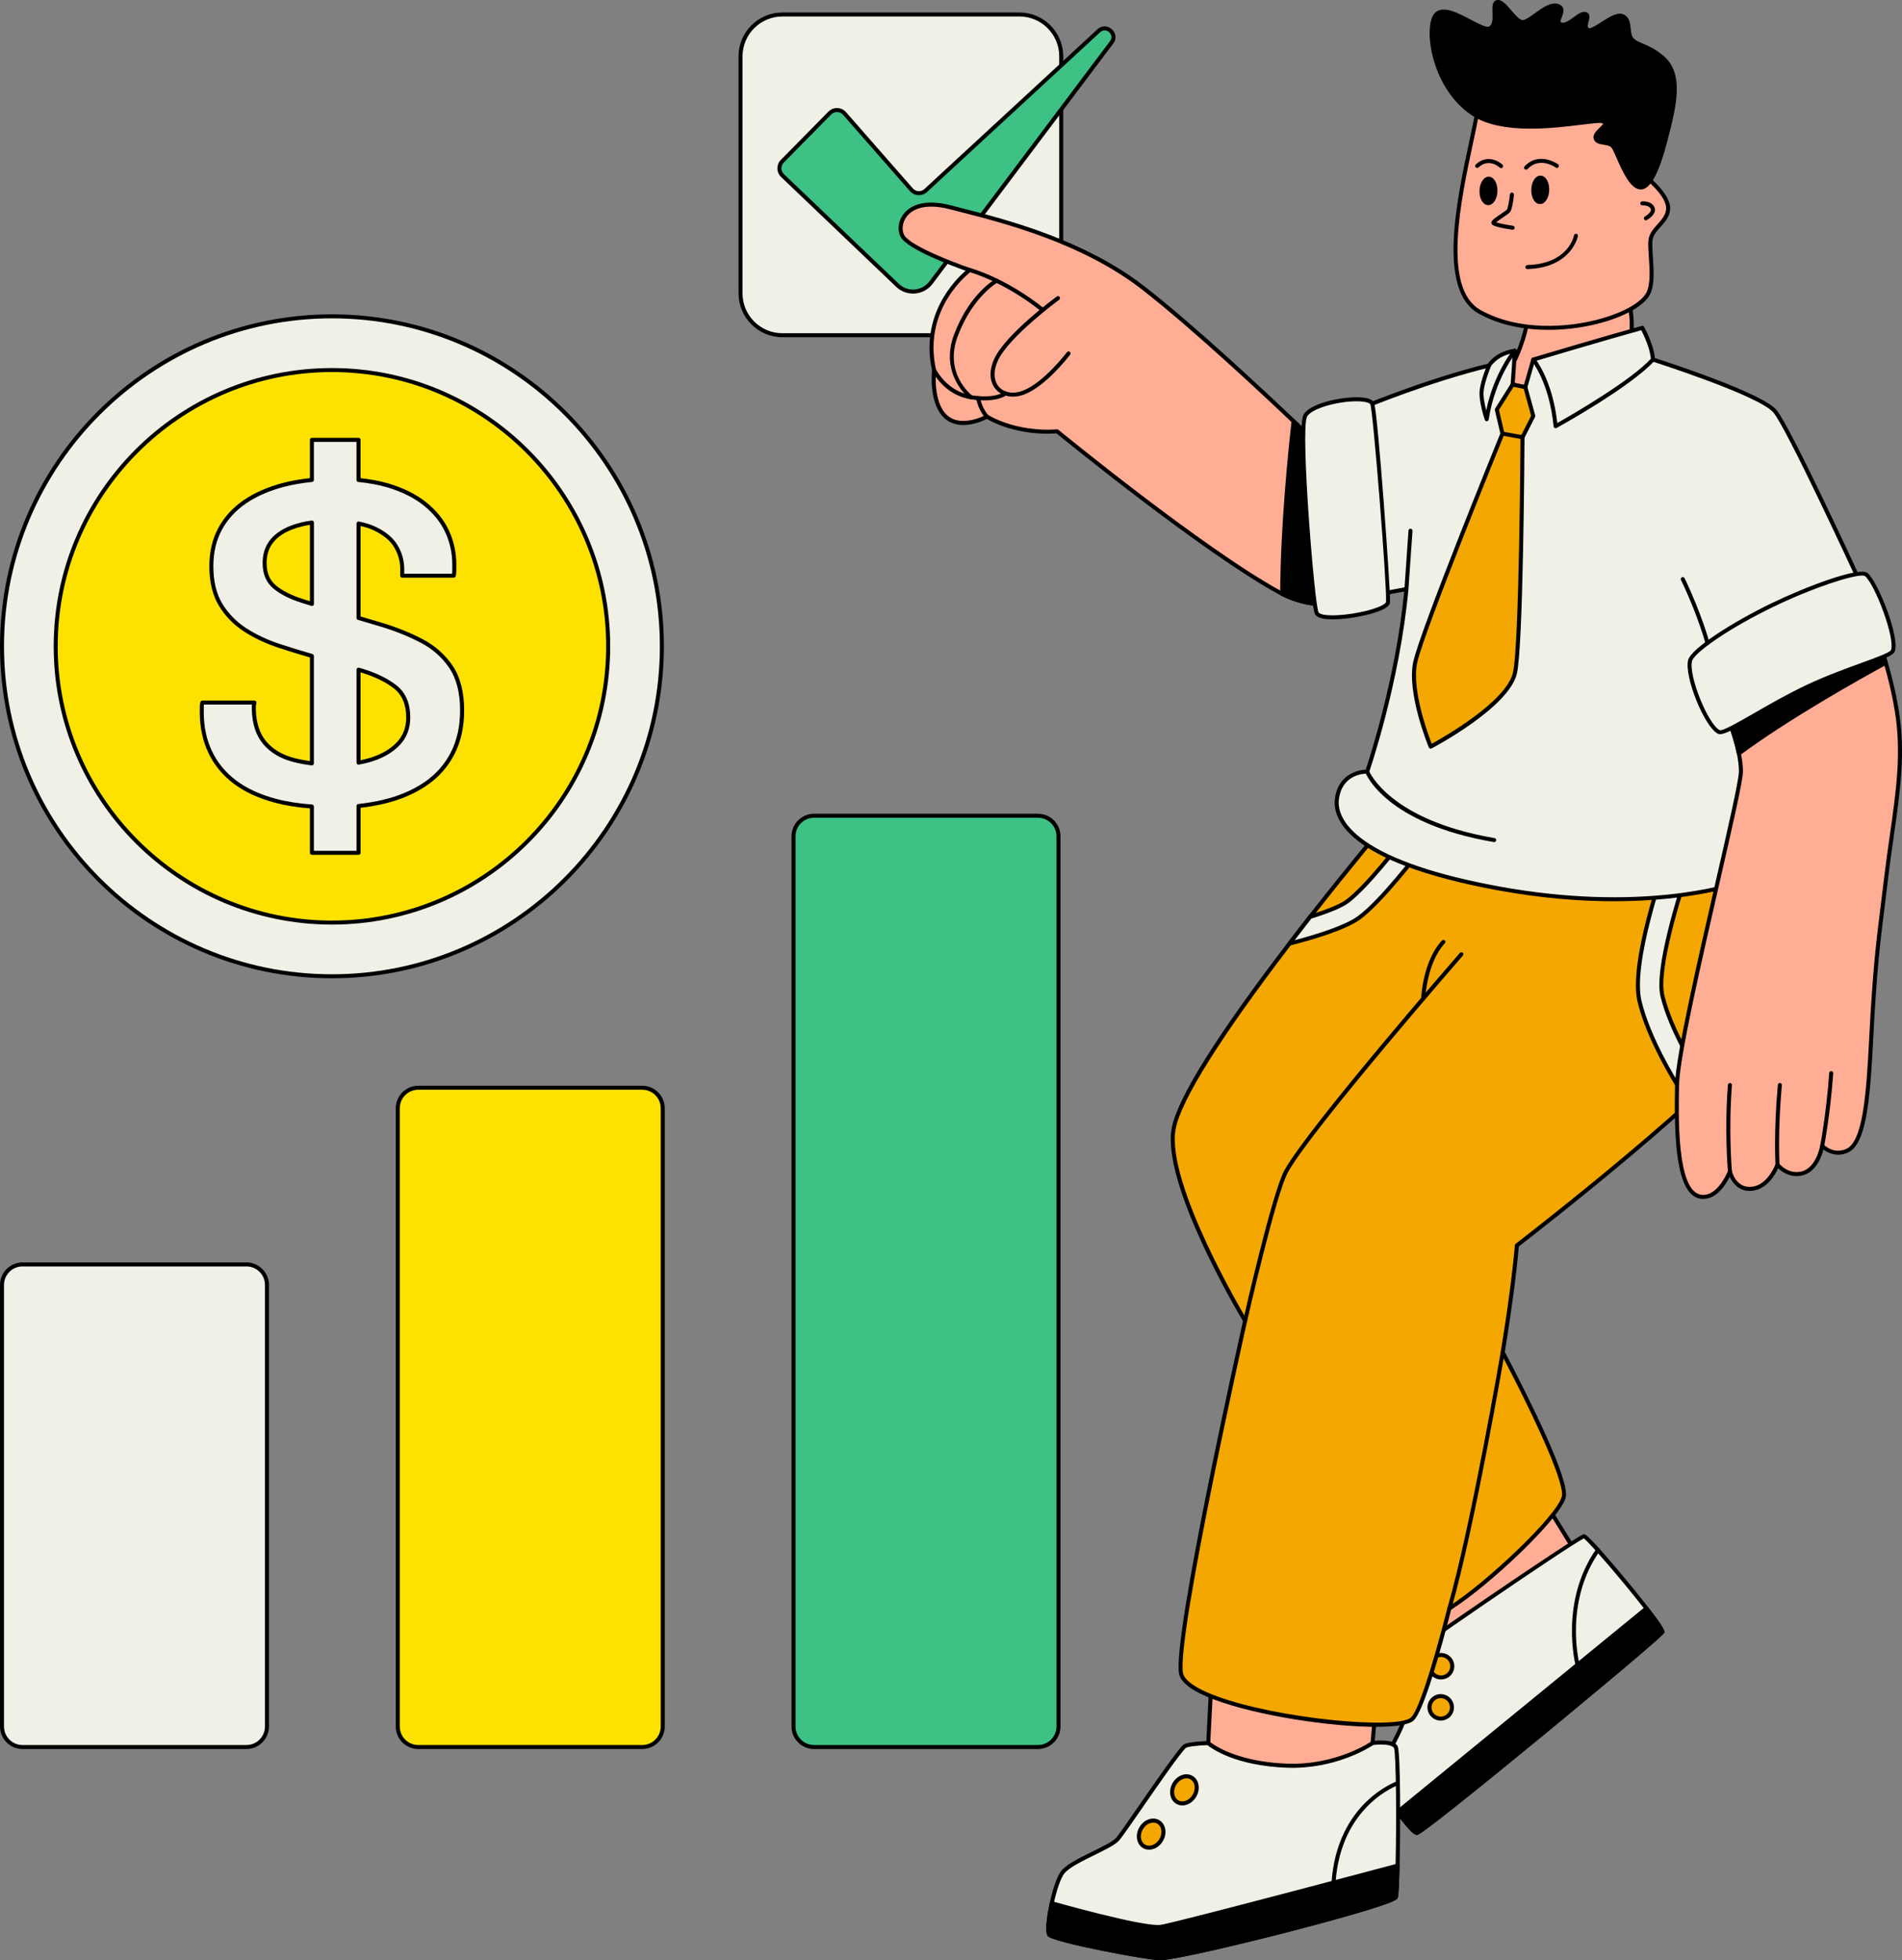
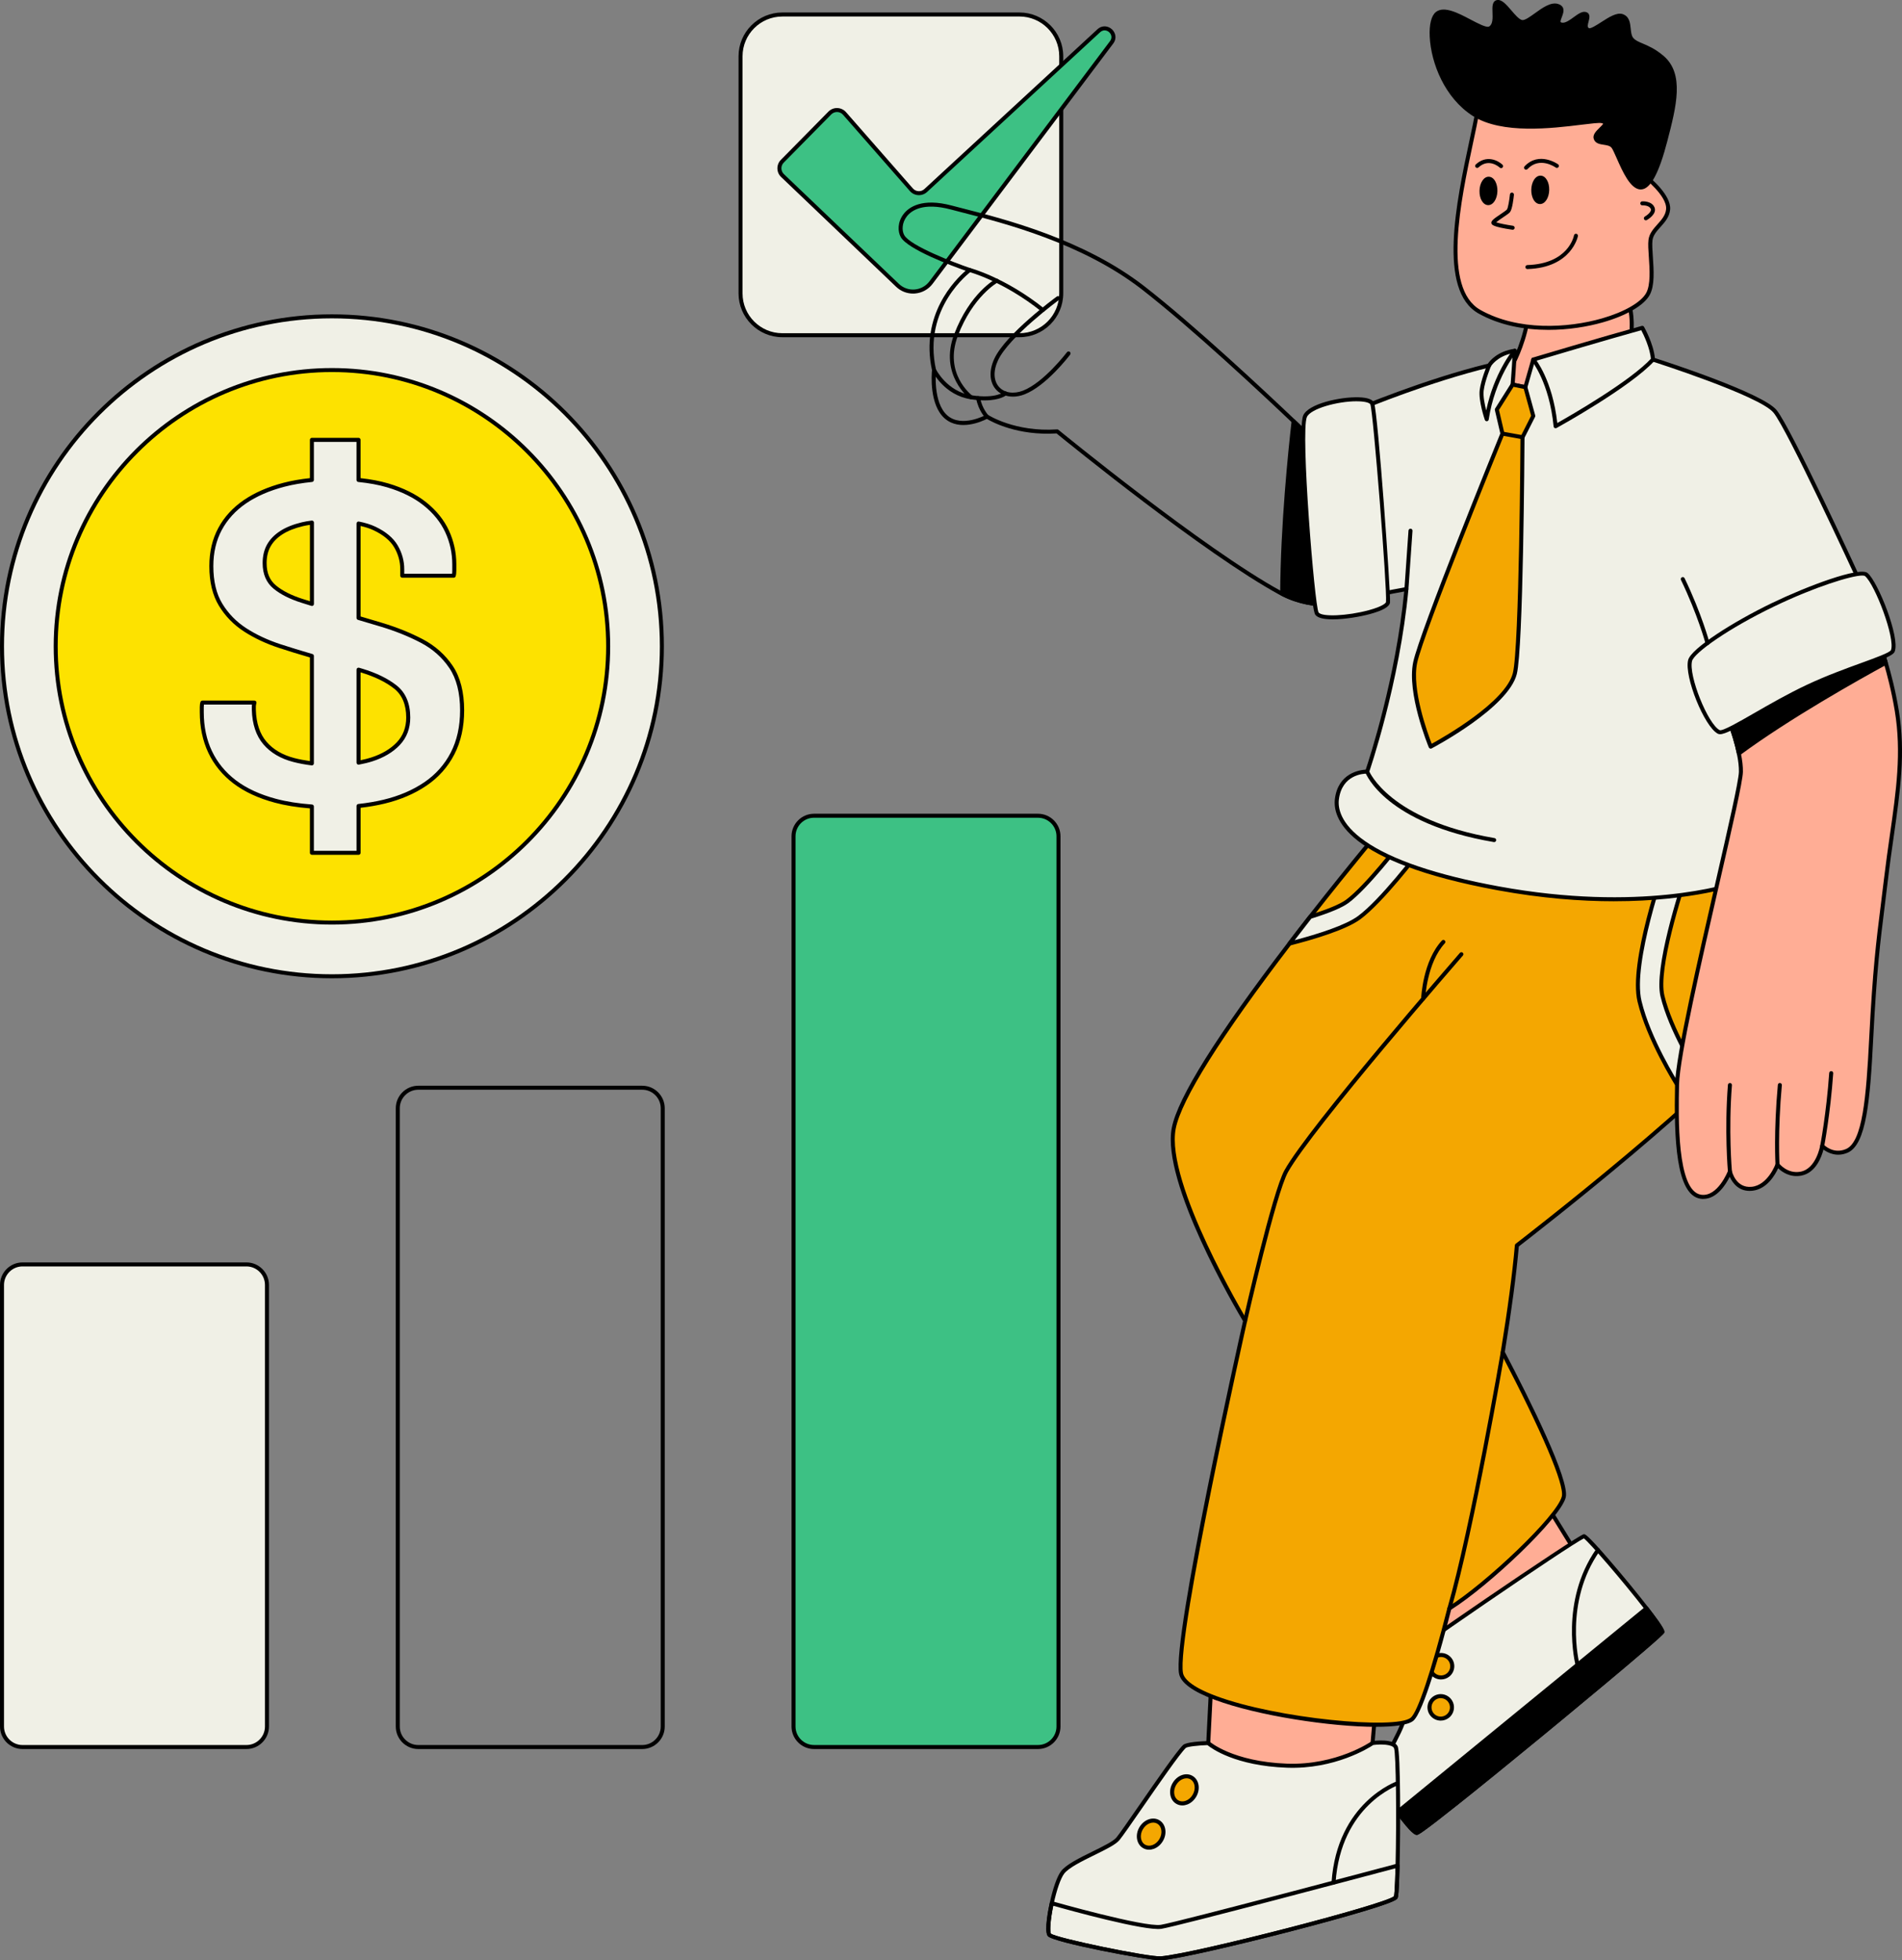
<svg xmlns="http://www.w3.org/2000/svg" data-id="Layer_2" data-name="Layer 2" viewBox="0 0 907.86 935.62">
  <rect x="0" y="0" width="907.86" height="935.62" fill="#808080" stroke="none" />
  <defs>
    <style>
      .cls-1 {
        fill: #fde200;
      }

      .cls-2 {
        fill: #3dc184;
      }

      .cls-3 {
        fill: #ffad95;
      }

      .cls-4 {
        fill: #f0f0e6;
      }

      .cls-5 {
        fill: #f4a701;
      }
    </style>
  </defs>
  <g id="Layer_1-2" data-name="Layer 1">
    <g>
      <g>
        <rect class="cls-4" x="353.48" y="6.92" width="153.07" height="153.07" rx="19.95" ry="19.95" />
        <path d="M486.59,160.94h-113.16c-11.53,0-20.91-9.38-20.91-20.91V26.87c0-11.53,9.38-20.91,20.91-20.91h113.16c11.53,0,20.91,9.38,20.91,20.91v113.16c0,11.53-9.38,20.91-20.91,20.91ZM373.43,7.88c-10.48,0-19,8.52-19,19v113.16c0,10.48,8.52,19,19,19h113.16c10.48,0,19-8.52,19-19V26.87c0-10.48-8.52-19-19-19h-113.16Z" />
      </g>
      <g>
        <path class="cls-2" d="M403.11,54.15l31.91,36.41c1.78,2.03,4.87,2.19,6.85,.36L524.47,14.69c3.71-3.42,9.15,1.5,6.12,5.53l-86.21,114.67c-3.86,5.13-11.33,5.74-15.97,1.31l-54.9-52.4c-1.94-1.85-1.98-4.92-.1-6.83l22.69-23.02c1.95-1.98,5.18-1.89,7.02,.21Z" />
        <path d="M435.81,140.12c-2.99,0-5.88-1.15-8.06-3.23l-54.9-52.4c-1.12-1.07-1.76-2.52-1.78-4.07-.02-1.55,.56-3.02,1.65-4.12l22.69-23.02c1.12-1.13,2.67-1.77,4.26-1.71,1.59,.05,3.11,.76,4.16,1.96h0l31.91,36.41c.69,.78,1.64,1.25,2.68,1.3,1.05,.06,2.04-.3,2.8-1.01L523.82,13.98c2.35-2.17,5.21-1.54,6.88-.04,1.67,1.5,2.58,4.29,.66,6.85l-86.21,114.67c-2,2.66-5.06,4.35-8.38,4.62-.32,.03-.64,.04-.95,.04Zm-36.31-86.65c-1.03,0-2,.4-2.73,1.14l-22.69,23.02c-.73,.74-1.12,1.72-1.1,2.75,.02,1.04,.44,2,1.19,2.72l54.9,52.4c2.01,1.92,4.77,2.9,7.54,2.67,2.78-.23,5.33-1.64,7-3.86l86.21-114.67c1.21-1.61,.66-3.31-.41-4.28s-2.82-1.34-4.3,.02l-82.59,76.23c-1.15,1.06-2.64,1.6-4.2,1.52-1.56-.08-2.99-.78-4.02-1.95l-31.91-36.41c-.71-.81-1.69-1.27-2.77-1.31-.04,0-.08,0-.12,0Z" />
      </g>
      <g>
        <g>
          <path class="cls-3" d="M721.22,175.38s5.46-9.27,7.83-21.99l48.4-8.8s2.2,6.28,1.1,15.39c0,0-42.1,28.75-47.91,30-5.81,1.26-11.15-4.08-11.15-4.08l1.73-10.52Z" />
          <path d="M728.82,191.14c-5.38,0-9.8-4.35-10-4.56-.22-.22-.32-.53-.27-.83l1.73-10.52c.02-.12,.06-.23,.12-.33,.05-.09,5.4-9.29,7.72-21.68,.07-.39,.38-.69,.77-.77l48.4-8.8c.45-.08,.92,.18,1.07,.63,.09,.27,2.26,6.6,1.15,15.83-.03,.27-.18,.52-.41,.68-1.73,1.18-42.32,28.87-48.25,30.15-.69,.15-1.37,.21-2.03,.21Zm-8.3-5.59c1.23,1.08,5.5,4.46,9.92,3.5,4.57-.99,35.28-21.47,47.21-29.61,.75-6.77-.36-11.88-.87-13.76l-46.91,8.53c-2.29,11.66-7,20.2-7.73,21.5l-1.62,9.84Z" />
        </g>
        <g>
          <polygon class="cls-3" points="737.79 717.56 753.57 743.11 669.26 797.62 651.88 768.96 737.79 717.56" />
          <path d="M669.26,798.58c-.07,0-.14,0-.21-.02-.25-.06-.47-.21-.6-.44l-17.39-28.66c-.13-.22-.17-.48-.11-.73s.22-.46,.44-.59l85.91-51.4c.45-.27,1.03-.13,1.31,.32l15.77,25.55c.27,.44,.14,1.02-.29,1.31l-84.3,54.51c-.16,.1-.34,.15-.52,.15Zm-16.07-29.29l16.38,27,82.69-53.46-14.79-23.95-84.28,50.42Z" />
        </g>
        <g>
          <path class="cls-4" d="M785.89,767.61c4.66,6.01,7.87,10.6,7.58,11.32-.95,2.35-114.19,96.02-117.19,95.86-1.33-.07-5.22-4.7-9.16-10.03-4.95-6.67-10-14.43-10.27-15.66-.5-2.2,12.89-23.88,13.03-28.18,.14-4.3-6.75-21.85-6.91-23.9-.16-1.94,91.06-63.77,93.08-63.85,1.4-.06,19.31,20.83,29.84,34.43Z" />
          <path d="M676.31,875.75s-.06,0-.09,0c-.67-.04-2.25-.12-9.88-10.41-4.54-6.12-10.09-14.45-10.44-16.02-.29-1.26,1.35-4.51,5.75-12.81,3.2-6.04,7.19-13.55,7.26-15.61,.08-2.55-2.76-10.92-4.65-16.47-1.44-4.24-2.2-6.49-2.26-7.32-.04-.48,.27-.82,.39-.96,3.61-4.08,91.09-63.81,93.6-63.92,.6-.01,1.48-.07,12.26,12.42,6.29,7.28,13.33,15.85,18.38,22.37h0c8.33,10.75,7.98,11.59,7.71,12.27-.87,2.16-55.77,47.33-58.11,49.25-15.46,12.71-29.64,24.23-39.93,32.42-17.81,14.17-19.38,14.79-20,14.79Zm-12.34-78.49c.24,1.04,1.19,3.84,2.11,6.55,2.16,6.35,4.84,14.25,4.75,17.15-.08,2.33-3.01,8.03-7.48,16.45-2.48,4.67-5.56,10.49-5.57,11.57,.26,.95,4.89,8.21,10.1,15.23,5.11,6.89,7.59,9.24,8.36,9.6,5.94-3.01,110.25-88.4,116.22-95.13-.26-.65-1.49-2.93-7.33-10.47-11.06-14.27-26.5-32.05-29.13-33.97-6.88,3.28-87.35,58.4-92.03,63.04Z" />
        </g>
        <g>
          <path d="M785.89,767.61c4.66,6.01,7.87,10.6,7.58,11.32-.95,2.35-114.19,96.02-117.19,95.86-1.33-.07-5.22-4.7-9.16-10.03l118.78-97.16Z" />
          <path d="M676.31,875.75s-.06,0-.09,0c-.67-.04-2.25-.12-9.88-10.41-.3-.41-.23-.99,.16-1.31l118.78-97.16c.2-.16,.46-.24,.71-.21,.26,.03,.49,.16,.65,.37,8.33,10.75,7.98,11.59,7.71,12.27-.87,2.16-55.77,47.33-58.11,49.25-15.46,12.71-29.64,24.23-39.93,32.42-17.81,14.17-19.38,14.79-20,14.79Zm-7.89-10.82c4.74,6.33,7.07,8.52,7.82,8.87,5.94-3.01,110.25-88.4,116.22-95.13-.25-.62-1.41-2.77-6.73-9.69l-117.31,95.96Z" />
        </g>
        <path d="M752.97,795.49c-.42,0-.81-.28-.92-.71-.08-.3-7.77-30.28,9.9-55.54,.3-.43,.9-.54,1.33-.24,.43,.3,.54,.9,.24,1.33-17.17,24.53-9.69,53.66-9.61,53.95,.14,.51-.17,1.04-.68,1.17-.08,.02-.17,.03-.25,.03Z" />
        <g>
          <path class="cls-5" d="M684.44,791.1c-2.29,1.88-2.63,5.26-.76,7.55,1.88,2.29,5.26,2.63,7.55,.76,2.29-1.88,2.63-5.26,.76-7.55-1.88-2.29-5.26-2.63-7.55-.76Z" />
          <path d="M687.84,801.57c-1.83,0-3.65-.79-4.9-2.32-2.21-2.7-1.81-6.69,.89-8.9h0c2.7-2.21,6.69-1.81,8.9,.89,2.21,2.7,1.81,6.69-.89,8.9-1.17,.96-2.59,1.42-4,1.42Zm-2.8-9.73h0c-.91,.75-1.48,1.8-1.59,2.97-.12,1.17,.23,2.32,.97,3.23,.74,.91,1.8,1.48,2.97,1.59,1.17,.12,2.32-.23,3.23-.97,.91-.75,1.48-1.8,1.59-2.97,.12-1.17-.23-2.32-.97-3.23-1.54-1.88-4.32-2.16-6.2-.62Z" />
        </g>
        <g>
          <circle class="cls-5" cx="687.68" cy="814.89" r="5.36" transform="translate(-378.31 789.98) rotate(-48.5)" />
          <path d="M687.69,821.21c-1.83,0-3.65-.79-4.9-2.32-2.21-2.7-1.81-6.69,.89-8.9,2.7-2.21,6.69-1.81,8.9,.89,2.21,2.7,1.81,6.69-.89,8.9-1.17,.96-2.59,1.43-4,1.43Zm-.01-10.73c-1.01,0-1.99,.35-2.78,1-1.88,1.54-2.16,4.32-.62,6.2,.75,.91,1.8,1.48,2.97,1.59,1.17,.12,2.32-.23,3.23-.97,.91-.74,1.48-1.8,1.59-2.97,.12-1.17-.23-2.32-.97-3.23-.75-.91-1.8-1.48-2.97-1.59-.15-.01-.3-.02-.45-.02Z" />
        </g>
        <g>
          <path class="cls-3" d="M655.14,831.92l1.96-22.88-78.82-8.36-1.58,31.24s7.19,15.36,35.95,17.32c28.76,1.96,42.49-17.32,42.49-17.32Z" />
          <path d="M616.68,850.34c-1.33,0-2.69-.05-4.08-.14-28.99-1.98-36.45-17.22-36.75-17.87-.07-.14-.1-.3-.09-.45l1.58-31.24c.01-.26,.13-.51,.33-.68,.2-.17,.46-.25,.72-.22l78.82,8.36c.52,.06,.9,.51,.85,1.03l-1.96,22.88c-.01,.17-.08,.33-.17,.47-.13,.19-13.04,17.86-39.25,17.86Zm-39-18.63c.97,1.75,9.02,14.8,35.05,16.58,26.29,1.79,39.93-14.71,41.49-16.72l1.86-21.67-76.88-8.16-1.52,29.97Zm77.47,.21h0Z" />
        </g>
        <g>
          <path class="cls-4" d="M667.09,890.43c-.19,8.07-.46,14.02-.83,15.03-1.31,3.59-96.15,27.88-112.03,29.2-4.78,.39-51.38-8.61-53.34-11.22-1.06-1.41-.37-8.2,1.13-15.07,1.3-6.02,3.22-12.09,5.17-14.68,4.17-5.55,22.79-11.76,26.38-16.02,3.59-4.24,26.9-39.44,31.79-44.12,1.41-1.35,11.35-1.63,11.35-1.63,0,0,10.94,9.81,37.58,10.79,24.27,.89,40.86-10.79,40.86-10.79,0,0,9.48-1.31,11.11,1.96,1.17,2.33,1.33,36.2,.83,56.54Z" />
          <path d="M554,935.62c-5.85,0-51.57-8.53-53.88-11.61-1.84-2.46,.47-13.63,.96-15.85,1.5-6.97,3.5-12.6,5.34-15.05,2.4-3.2,8.9-6.39,15.18-9.48,4.78-2.35,9.72-4.78,11.23-6.57,1.36-1.61,5.72-7.91,10.78-15.22,8.45-12.21,18.02-26.04,21.08-28.98,1.51-1.45,8.88-1.81,11.99-1.89,.24,0,.48,.08,.66,.24,.11,.1,11.07,9.6,36.98,10.55,23.69,.85,40.11-10.51,40.28-10.62,.12-.09,.27-.14,.42-.17,1.04-.14,10.22-1.3,12.1,2.48,1.47,2.93,1.32,41.28,.93,56.99h0c-.31,13.75-.75,14.95-.89,15.34-.25,.69-.63,1.73-16.45,6.48-8.92,2.68-21.27,6.08-34.76,9.57-23.75,6.14-53.17,13.07-61.64,13.77-.08,0-.19,0-.3,0Zm22.36-102.73c-4.49,.15-9.63,.71-10.35,1.35-2.92,2.8-12.85,17.15-20.83,28.69-5.08,7.34-9.47,13.68-10.89,15.36-1.77,2.1-6.44,4.4-11.85,7.06-5.8,2.85-12.38,6.08-14.5,8.92-1.66,2.21-3.57,7.69-5,14.31-1.77,8.1-1.89,13.51-1.3,14.29,2.2,2.05,46.89,11.32,52.5,10.84,16.1-1.33,106.81-24.74,111.24-28.68,.14-.56,.48-3.12,.74-14.62h0c.53-21.53,.26-53.8-.74-56.1-.89-1.79-6.25-1.94-9.9-1.46-1.99,1.32-18.35,11.68-41.25,10.83-24.61-.91-35.92-9.18-37.89-10.78Z" />
        </g>
        <g>
-           <path d="M667.09,890.43c-.19,8.07-.46,14.02-.83,15.03-1.31,3.59-96.15,27.88-112.03,29.2-4.78,.39-51.38-8.61-53.34-11.22-1.06-1.41-.37-8.2,1.13-15.07,0,0,44.01,12.55,52.21,11.26,8.15-1.3,111.24-28.75,112.87-29.2Z" />
+           <path d="M667.09,890.43Z" />
          <path d="M554,935.62c-5.85,0-51.57-8.53-53.88-11.61-1.84-2.46,.47-13.63,.96-15.85,.06-.26,.22-.48,.44-.62,.23-.13,.5-.17,.75-.1,.44,.13,43.91,12.47,51.8,11.23,8.06-1.28,111.77-28.91,112.76-29.18,.29-.08,.6-.02,.84,.17,.24,.19,.37,.47,.37,.78-.31,13.75-.75,14.95-.89,15.34-.25,.69-.63,1.73-16.45,6.48-8.92,2.68-21.27,6.08-34.76,9.57-23.75,6.14-53.17,13.07-61.64,13.77-.08,0-.19,0-.3,0Zm-51.27-26.05c-1.56,7.54-1.65,12.54-1.09,13.3,2.2,2.05,46.89,11.32,52.5,10.84,16.1-1.33,106.81-24.74,111.24-28.68,.13-.54,.46-2.93,.71-13.35-11.82,3.15-103.88,27.64-111.73,28.89-7.73,1.21-44.91-9.11-51.64-11Z" />
        </g>
        <path d="M636.52,899.5s-.04,0-.07,0c-.53-.04-.93-.49-.89-1.02,2.63-38.38,31.09-48.25,31.38-48.35,.5-.17,1.04,.11,1.21,.61,.17,.5-.11,1.04-.61,1.21-.27,.09-27.53,9.6-30.07,46.66-.04,.5-.46,.89-.95,.89Z" />
        <g>
          <path class="cls-5" d="M568.73,848.4c2.65,1.53,3.29,5.39,1.43,8.62-1.87,3.23-5.53,4.61-8.18,3.07-2.65-1.53-3.29-5.39-1.43-8.62,1.87-3.23,5.53-4.61,8.18-3.07Z" />
          <path d="M564.35,861.69c-1.01,0-1.98-.25-2.86-.76-1.54-.89-2.56-2.43-2.88-4.35-.31-1.85,.08-3.83,1.1-5.58s2.54-3.08,4.29-3.74c1.82-.68,3.67-.57,5.2,.32,1.54,.89,2.56,2.43,2.88,4.35,.31,1.85-.08,3.83-1.1,5.58s-2.54,3.08-4.29,3.74c-.79,.29-1.58,.44-2.35,.44Zm1.99-12.96c-.54,0-1.1,.11-1.67,.32-1.34,.5-2.51,1.54-3.3,2.91-.79,1.37-1.1,2.9-.87,4.31,.22,1.34,.91,2.41,1.94,3,1.03,.6,2.3,.66,3.57,.18,1.34-.5,2.51-1.54,3.3-2.91,.79-1.37,1.1-2.9,.87-4.31-.22-1.34-.91-2.41-1.94-3h0c-.58-.33-1.22-.5-1.91-.5Z" />
        </g>
        <g>
          <path class="cls-5" d="M544.66,872.61c1.87-3.23,5.53-4.61,8.18-3.07,2.65,1.53,3.29,5.39,1.43,8.62-1.87,3.23-5.53,4.61-8.18,3.07-2.65-1.53-3.29-5.39-1.43-8.62Z" />
          <path d="M548.47,882.82c-1.01,0-1.98-.25-2.86-.76-3.11-1.79-3.91-6.25-1.78-9.93h0c1.01-1.75,2.54-3.08,4.29-3.74,1.82-.68,3.67-.57,5.2,.32s2.56,2.43,2.88,4.35c.31,1.85-.08,3.83-1.1,5.58s-2.54,3.08-4.29,3.74c-.79,.29-1.58,.44-2.34,.44Zm-2.98-9.73h0c-1.6,2.77-1.11,6.05,1.08,7.32,1.03,.59,2.3,.66,3.57,.18,1.34-.5,2.51-1.54,3.3-2.91,.79-1.37,1.1-2.9,.87-4.31-.22-1.34-.91-2.41-1.94-3-1.03-.6-2.3-.66-3.57-.18-1.34,.5-2.51,1.54-3.3,2.91Z" />
        </g>
        <g>
          <path class="cls-5" d="M844.65,486.37c-22.19,32.52-120.61,108.05-120.61,108.05-1.28,14.56-3.68,32.15-6.76,51,10.45,19.96,31.2,61.07,29.13,69.08-2.51,9.75-36.85,42.12-54.6,53.18-7.39,28.97-14.15,49.94-17.87,52.93-10.33,8.25-106.98-4.43-110.22-21.97-3.26-17.55,30.61-168.27,30.61-168.27,0,0-39.23-65.21-34.07-91.87,3.31-17.12,29.8-54.9,55.25-88.16,3.32-4.35,6.63-8.64,9.88-12.78,21.1-26.96,39.13-48.24,39.13-48.24l189.42,5.17s12.91,59.35-9.28,91.87Z" />
          <path d="M656.79,824.18c-21.55,0-56.53-5.29-76.95-12.91-10.51-3.92-16.25-8.11-17.06-12.46-3.21-17.28,28.25-158.13,30.53-168.28-3.35-5.61-39.03-66.2-34-92.21,2.77-14.31,21.42-44.11,55.43-88.56,3.5-4.59,6.83-8.89,9.88-12.79,20.87-26.67,38.98-48.05,39.16-48.27,.19-.22,.47-.34,.76-.34l189.42,5.17c.44,.01,.82,.32,.91,.75,.13,.6,12.74,60.13-9.43,92.61h0c-21.38,31.32-114.14,103.12-120.48,108.01-1.23,13.79-3.48,30.72-6.68,50.34,11.83,22.6,31.16,61.36,29.06,69.48-2.55,9.94-36.41,42.02-54.69,53.55-4.67,18.28-13.14,49.08-18.11,53.07-2.44,1.95-8.99,2.83-17.75,2.83Zm8.16-433.88c-2.43,2.88-19.43,23.09-38.81,47.86-3.05,3.89-6.37,8.19-9.87,12.77-33.36,43.59-52.4,73.93-55.08,87.76-5.03,25.99,33.56,90.54,33.96,91.19,.13,.21,.17,.46,.11,.7-.34,1.5-33.79,150.72-30.6,167.88,.46,2.5,3.59,6.45,15.84,11.01,29.03,10.82,85.72,16.07,92.84,10.38,3.29-2.63,9.84-22.23,17.54-52.41,.06-.24,.21-.45,.42-.58,17.53-10.93,51.74-43.15,54.18-52.61,1.4-5.42-9.46-30.99-29.05-68.4-.1-.18-.13-.39-.1-.6,3.25-19.9,5.53-37.04,6.75-50.93,.02-.27,.16-.51,.37-.68,.98-.75,98.55-75.81,120.4-107.83,20.38-29.87,10.65-83.49,9.29-90.39l-188.2-5.14Z" />
        </g>
        <path d="M691.82,768.64c-.09,0-.18-.01-.27-.04-.51-.15-.8-.68-.65-1.19,11.09-38.38,25.3-121.33,25.44-122.17,.09-.52,.58-.87,1.1-.78,.52,.09,.87,.58,.78,1.1-.14,.83-14.37,83.89-25.49,122.38-.12,.42-.5,.69-.92,.69Z" />
        <path d="M594.32,631.33c-.07,0-.14,0-.21-.02-.52-.12-.84-.63-.72-1.14,.57-2.5,13.9-61.23,19.71-71.65,11.61-20.84,80.79-100.36,83.73-103.73,.35-.4,.95-.44,1.35-.09,.4,.35,.44,.95,.09,1.35-.72,.83-71.98,82.75-83.5,103.41-5.67,10.18-19.38,70.54-19.51,71.14-.1,.44-.5,.75-.93,.75Z" />
        <g>
          <g>
            <path class="cls-4" d="M810,511.58c-.13-.2-12.63-20.08-16.49-36.26-3.07-12.86,8.27-49.16,12.9-62.06,1.05-2.92-.47-6.14-3.39-7.19-2.91-1.05-6.14,.47-7.19,3.39-1.82,5.07-17.64,50.05-13.25,68.46,4.3,18.02,17.37,38.79,17.92,39.67,1.07,1.69,2.89,2.61,4.75,2.61,1.03,0,2.07-.28,3-.87,2.62-1.66,3.4-5.13,1.74-7.75Z" />
            <path d="M805.25,521.16c-2.27,0-4.35-1.14-5.56-3.06-.56-.88-13.7-21.75-18.05-39.96-4.45-18.66,11.45-63.91,13.28-69.01,1.23-3.41,5-5.19,8.41-3.97,3.41,1.22,5.19,5,3.97,8.41-4.6,12.83-15.88,48.88-12.87,61.52,3.79,15.88,16.24,35.77,16.36,35.97,0,0,0,0,0,0,1.94,3.06,1.02,7.14-2.04,9.08-1.06,.67-2.27,1.02-3.51,1.02Zm-4.13-114.47c-1.91,0-3.71,1.19-4.39,3.09-1.81,5.04-17.54,49.8-13.22,67.92,4.27,17.9,17.25,38.51,17.8,39.38,.86,1.36,2.33,2.17,3.94,2.17,.88,0,1.74-.25,2.49-.72,2.17-1.37,2.82-4.26,1.45-6.43-.16-.26-12.69-20.1-16.61-36.55-3.12-13.09,8.27-49.63,12.93-62.61,.87-2.42-.4-5.1-2.82-5.96-.52-.19-1.05-.27-1.57-.27Z" />
          </g>
          <g>
            <path class="cls-4" d="M678.34,405.31c-.75,1-18.43,24.39-29.53,32.63-6.57,4.87-21.37,9.36-33.3,12.41,3.32-4.35,6.63-8.64,9.88-12.78,7.56-2.33,14.36-4.91,17.68-7.37,9.99-7.4,27.41-30.46,27.59-30.69,1.59-2.12,4.62-2.55,6.74-.95,2.12,1.61,2.55,4.62,.95,6.74Z" />
            <path d="M615.51,451.31c-.32,0-.62-.16-.8-.43-.23-.34-.21-.79,.04-1.11,3.5-4.59,6.83-8.89,9.88-12.79,.12-.15,.29-.27,.47-.32,8.54-2.63,14.55-5.13,17.39-7.23,9.08-6.73,24.35-26.5,27.32-30.4l.08-.11c.91-1.22,2.26-2.01,3.8-2.23,1.53-.22,3.05,.18,4.28,1.11,1.23,.93,2.03,2.28,2.24,3.81,.22,1.53-.18,3.05-1.11,4.28l-.76-.58,.76,.58-.76-.58,.75,.6c-1.9,2.51-18.88,24.76-29.71,32.8-6.76,5.01-22.03,9.6-33.64,12.57-.08,.02-.16,.03-.24,.03Zm10.44-12.91c-2.5,3.2-5.18,6.66-7.99,10.33,11.01-2.92,24.27-7.1,30.28-11.55,10.61-7.87,27.43-29.93,29.32-32.42l.02-.02c.62-.82,.88-1.83,.74-2.85-.14-1.02-.68-1.93-1.5-2.55-.82-.62-1.83-.88-2.86-.74-1.02,.14-1.93,.68-2.54,1.5l-.08,.1c-3,3.93-18.41,23.89-27.7,30.78-3.02,2.23-8.97,4.73-17.68,7.43Z" />
          </g>
        </g>
        <g>
          <path class="cls-4" d="M723.05,167.42s-.42,8.59-1.05,16.13l6.07,1.26,3.79-13.2s33.28-9.96,52.03-15.14c0,0,4.66,8.23,5.11,15.14,0,0,51.34,16.34,58.25,24.71,6.91,8.38,40.63,81.68,40.63,81.68l-57.81,143.26s-42.83,15.95-114.99,2.7c-66.67-12.24-78.33-31.4-76.97-42.5,1.67-13.66,14.45-13.2,14.45-13.2,0,0,14.56-41.89,18.75-87.13l-17.49,3.25-6.6-88.6s32.53-13.82,63.55-21.36c0,0,3.26-5.71,12.27-7.02Z" />
          <path d="M770.43,430.15c-15.82,0-34.44-1.37-55.51-5.24-73.34-13.47-78.8-34.95-77.75-43.56,1.52-12.42,11.86-13.86,14.71-14.02,1.79-5.33,14.37-43.86,18.37-85.02l-16.24,3.01c-.27,.05-.54-.02-.76-.18-.22-.17-.35-.42-.37-.69l-6.6-88.6c-.03-.41,.2-.79,.58-.95,.32-.14,32.7-13.83,63.32-21.32,.92-1.35,4.6-5.94,12.73-7.12,.28-.04,.57,.05,.78,.24,.21,.19,.33,.47,.31,.76,0,.08-.4,8.06-.98,15.31l4.38,.91,3.54-12.34c.09-.31,.33-.56,.65-.65,.33-.1,33.5-10.02,52.05-15.14,.42-.12,.87,.07,1.09,.45,.19,.33,4.49,8,5.17,14.89,6.11,1.96,51.42,16.73,58.09,24.82,6.91,8.38,39.38,78.9,40.76,81.89,.11,.24,.12,.51,.02,.76l-57.81,143.26c-.1,.25-.3,.44-.55,.54-.3,.11-22.05,7.98-59.98,7.98Zm-118.06-60.92c-1.53,0-11.83,.45-13.3,12.36-.47,3.85,.53,11.55,12.57,19.92,12.75,8.87,34.16,16.11,63.62,21.52,67.48,12.39,109.62-1,114.09-2.52l57.49-142.48c-2.62-5.68-33.83-73.22-40.33-81.1-6.65-8.07-57.3-24.25-57.81-24.41-.38-.12-.64-.46-.67-.85-.36-5.52-3.55-12.02-4.63-14.07-17.38,4.82-46.59,13.53-50.77,14.78l-3.64,12.69c-.14,.48-.62,.77-1.11,.67l-6.08-1.26c-.47-.1-.8-.53-.76-1.02,.48-5.8,.85-12.28,.98-14.9-7.58,1.51-10.39,6.3-10.42,6.35-.13,.23-.35,.39-.6,.46-28.23,6.86-58.09,19.1-62.77,21.05l6.47,86.84,16.44-3.05c.3-.05,.6,.03,.82,.23,.22,.2,.33,.5,.31,.8-4.15,44.84-18.65,86.94-18.79,87.36-.14,.4-.52,.66-.94,.64-.03,0-.08,0-.17,0Z" />
        </g>
        <g>
-           <path class="cls-3" d="M638.41,288.16s-12.89,2.24-26.4-4.72c-.3-.13-.61-.3-.91-.46-37.34-20.37-106.5-77.09-106.5-77.09-20.74,1.39-33.51-7.05-33.51-7.05,0,0-11.94,6.7-19.48,.22-7.55-6.5-5.8-22.44-5.8-22.44-6.78-30.57,17.03-47.73,17.03-47.73,0,0-28.42-9.65-32.09-16.2-3.17-5.67,1.57-19.4,23.29-13.63,16.79,4.46,59.84,13.78,91.39,38.2,23.48,18.2,56.62,49.18,72,63.8,5.29,5.04,8.48,8.13,8.48,8.13l12.48,78.98Z" />
          <path d="M633.16,289.48c-5.1,0-13.19-.86-21.58-5.19-.27-.12-.61-.3-.94-.48-35.75-19.5-101.38-72.9-106.34-76.95-18.61,1.14-30.68-5.4-33.24-6.93-2.45,1.24-12.93,5.98-20.06-.16-7.52-6.47-6.32-21.3-6.14-23.11-5.77-26.38,11.03-43.12,16.07-47.45-6.19-2.19-27.67-10.14-30.99-16.07-1.45-2.59-1.63-7.15,1.39-11.04,2.43-3.12,8.64-7.8,22.98-3.98,1.56,.42,3.35,.87,5.34,1.38,20.14,5.14,57.62,14.72,86.39,36.98,23.96,18.57,58.39,50.85,72.08,63.86,5.3,5.04,8.49,8.14,8.49,8.14,.15,.14,.25,.33,.28,.54l12.48,78.98c.08,.52-.27,1-.78,1.09-.21,.04-2.23,.37-5.42,.37Zm-128.55-84.55c.22,0,.44,.08,.61,.22,.69,.57,69.51,56.9,106.35,76.99,.28,.16,.56,.31,.83,.43,11.05,5.69,21.76,5.11,24.92,4.77l-12.28-77.69c-.82-.79-3.78-3.65-8.24-7.9-13.67-13-48.04-45.22-71.93-63.74-28.45-22.02-65.68-31.53-85.69-36.64-2-.51-3.79-.97-5.36-1.39-13.28-3.53-18.84,.56-20.98,3.31-2.38,3.06-2.42,6.8-1.23,8.93,2.86,5.11,23.75,13.11,31.56,15.76,.34,.12,.59,.41,.64,.76s-.1,.71-.39,.92c-.23,.17-23.21,17.18-16.66,46.75,.02,.1,.03,.21,.02,.31-.02,.15-1.61,15.52,5.47,21.61,6.95,5.97,18.27-.27,18.39-.33,.31-.18,.7-.16,1,.04,.13,.08,12.79,8.25,32.92,6.9,.02,0,.04,0,.06,0Z" />
        </g>
        <path d="M497.74,148.91c-.21,0-.42-.07-.6-.21-18.3-14.57-34.37-18.86-34.53-18.9-.51-.13-.82-.66-.69-1.17,.13-.51,.65-.82,1.17-.69,.16,.04,16.61,4.41,35.25,19.25,.41,.33,.48,.93,.15,1.34-.19,.24-.47,.36-.75,.36Z" />
        <path d="M483.47,189.3c-3.12,0-5.92-1.1-7.9-3.2-3.3-3.52-3.65-9.08-.96-14.89,5.49-11.82,28.84-28.97,29.84-29.69,.43-.31,1.03-.22,1.34,.21,.31,.43,.22,1.03-.21,1.34-.24,.17-23.95,17.58-29.23,28.95-2.36,5.07-2.12,9.85,.62,12.78,2.56,2.73,6.92,3.36,11.36,1.64,9.89-3.84,20.84-18.18,20.95-18.33,.32-.42,.92-.51,1.34-.19,.42,.32,.5,.92,.18,1.34-.46,.61-11.38,14.92-21.78,18.96-1.89,.73-3.77,1.09-5.55,1.09Z" />
        <path d="M470,191.1c-1.89,0-4.08-.15-6.59-.54-12.71-1.94-18.21-13.06-18.44-13.53-.23-.48-.03-1.05,.45-1.28,.47-.23,1.05-.03,1.28,.44,.05,.11,5.31,10.69,17,12.47,11.61,1.77,15.5-1.58,15.53-1.62,.39-.35,.99-.33,1.35,.06,.35,.39,.34,.98-.04,1.34-.14,.13-2.92,2.65-10.54,2.65Z" />
        <path d="M471.09,199.79c-.25,0-.49-.09-.68-.28-.14-.14-3.39-3.47-4.47-9.32-.1-.52,.25-1.02,.77-1.11,.52-.09,1.02,.25,1.11,.77,.96,5.24,3.91,8.29,3.94,8.32,.37,.38,.37,.98,0,1.35-.19,.18-.43,.28-.67,.28Z" />
        <path d="M463.55,190.58c-.2,0-.4-.06-.58-.19-.15-.11-14.88-11.53-7.53-30.85,7.46-19.59,19.37-26.15,19.87-26.42,.46-.25,1.04-.07,1.29,.39,.25,.46,.08,1.05-.39,1.3-.12,.06-11.8,6.54-18.99,25.41-6.84,17.95,6.33,28.21,6.89,28.64,.42,.32,.5,.92,.19,1.34-.19,.25-.47,.38-.76,.38Z" />
        <path d="M679.3,477.58s-.03,0-.04,0c-.53-.02-.94-.47-.92-1,.03-.73,.82-17.9,9.91-27.68,.36-.39,.96-.41,1.35-.05s.41,.96,.05,1.35c-8.6,9.26-9.39,26.29-9.4,26.46-.02,.51-.44,.92-.96,.92Z" />
        <g>
          <path class="cls-3" d="M900.21,419.62c-2.93,24.68-4.98,35.53-7.05,76.04-1.41,27.85-3.09,50.06-11.7,53.67-6.81,2.87-11.68-2.41-11.68-2.41,0,0-1.91,11.7-10.16,13.26-6.89,1.3-11.18-4.31-11.18-4.31,0,0-3.78,10.68-12.2,11.53-8.44,.85-10.5-8.26-10.5-8.26,0,0-5.13,13.39-13.94,12.03-11.33-1.72-11.78-30.88-11.29-53.58,.5-22.72,30.22-138.06,30.48-149.17,.06-2.65-.33-5.7-.98-8.81-2.02-9.89-6.5-20.35-6.5-20.35l73.98-31.14s1.13,3.09,2.63,8.2c1.67,5.65,3.76,13.76,5.28,22.94,4.3,26.07-1.44,48.97-5.17,80.35Z" />
          <path d="M813.05,572.23c-.46,0-.93-.03-1.41-.11-11.65-1.77-12.66-28.57-12.11-54.55,.3-13.48,10.85-59.55,19.34-96.57,5.92-25.83,11.03-48.14,11.14-52.61,.05-2.4-.27-5.29-.96-8.6-1.98-9.68-6.4-20.06-6.44-20.17-.1-.23-.1-.5,0-.74s.28-.42,.52-.52l73.98-31.14c.24-.1,.51-.1,.75,0,.24,.1,.43,.3,.52,.55,.01,.03,1.16,3.18,2.65,8.26,1.55,5.24,3.72,13.49,5.3,23.05,3.31,20.08,.68,38.46-2.36,59.74-.95,6.64-1.93,13.51-2.8,20.88h0c-.55,4.67-1.08,8.84-1.57,12.82-2.12,16.95-3.8,30.34-5.48,63.16-1.49,29.52-3.25,50.72-12.29,54.51-5.22,2.2-9.44-.03-11.46-1.53-.88,3.41-3.61,11.12-10.58,12.44-5.39,1.02-9.27-1.81-11.05-3.51-1.4,3.07-5.33,10.03-12.42,10.74-6.31,.64-9.38-3.8-10.69-6.67-1.83,3.66-6.13,10.55-12.58,10.55Zm11.68-232.46c1.12,2.75,4.51,11.44,6.19,19.64,.72,3.44,1.05,6.48,1,9.02-.11,4.66-5,25.99-11.19,52.99-8.46,36.93-19,82.89-19.29,96.18-.32,15.22-1.08,50.86,10.48,52.61,7.97,1.22,12.86-11.3,12.9-11.43,.15-.39,.54-.62,.96-.61,.42,.03,.77,.33,.87,.74,.08,.34,1.99,8.27,9.47,7.52,7.73-.78,11.36-10.8,11.39-10.9,.12-.33,.41-.57,.75-.63,.35-.05,.7,.08,.91,.36,.16,.21,4.04,5.12,10.25,3.96,7.49-1.41,9.38-12.36,9.4-12.47,.06-.36,.32-.66,.67-.76,.35-.1,.73,0,.98,.27,.18,.19,4.52,4.74,10.61,2.17,7.99-3.35,9.71-24.95,11.12-52.84,1.68-32.89,3.36-46.31,5.49-63.3,.5-3.97,1.02-8.14,1.57-12.81h0c.88-7.4,1.86-14.28,2.81-20.93,3.02-21.13,5.62-39.37,2.36-59.16-1.57-9.46-3.72-17.64-5.25-22.82-1-3.4-1.84-5.92-2.28-7.2l-72.17,30.38Z" />
        </g>
        <g>
          <path d="M900.1,316.32c-11.26,6.13-45.47,25.12-70.12,43.29-2.02-9.89-6.5-20.35-6.5-20.35l73.98-31.14s1.13,3.09,2.63,8.2Z" />
          <path d="M829.98,360.57c-.12,0-.23-.02-.34-.06-.3-.12-.53-.38-.59-.7-1.98-9.67-6.4-20.06-6.44-20.16-.1-.23-.1-.5,0-.74,.1-.24,.28-.42,.52-.52l73.98-31.14c.24-.1,.51-.1,.75,0,.24,.1,.43,.3,.52,.55,.01,.03,1.16,3.18,2.65,8.26,.13,.43-.06,.89-.46,1.11-13.08,7.12-46.09,25.59-70,43.22-.17,.12-.37,.19-.57,.19Zm-5.25-20.79c1.06,2.59,4.12,10.44,5.88,18.19,23.49-17.13,55.03-34.84,68.35-42.11-.9-3.02-1.65-5.27-2.06-6.45l-72.17,30.38Z" />
        </g>
        <g>
          <path class="cls-4" d="M890.84,274.24c-2.78-2.34-24.69,4.83-44.65,14.45-20.14,9.71-38.32,21.91-39.48,26.58-1.89,7.58,7.74,30.97,13.68,34.07,3.06,1.6,22.09-12.05,42.58-21.68,19.2-9.02,39.38-14.08,40.52-17.03,2.41-6.28-7.74-32.26-12.65-36.39Z" />
          <path d="M821,350.41c-.42,0-.77-.08-1.06-.23-6.45-3.37-16.11-27.34-14.16-35.15,1.39-5.56,21.85-18.46,40-27.21,16.71-8.06,41.88-17.52,45.68-14.32h0c4.87,4.1,15.53,30.66,12.92,37.46-.72,1.88-5.21,3.58-15.3,7.25-7.42,2.7-16.66,6.06-25.7,10.31-9.08,4.27-17.99,9.39-25.14,13.51-9.61,5.53-14.68,8.38-17.24,8.38Zm67.89-75.72c-5.11,0-22.71,5.42-42.28,14.86-21.77,10.5-38.01,22.1-38.97,25.95-1.73,6.91,7.52,30.03,13.19,32.98,1.38,.57,9.38-4.04,16.45-8.11,7.18-4.13,16.12-9.28,25.28-13.58,9.12-4.29,18.4-7.66,25.86-10.37,6.71-2.44,13.65-4.96,14.17-6.14,2.14-5.58-7.58-31.28-12.37-35.31h0c-.22-.19-.67-.28-1.33-.28Z" />
        </g>
        <path d="M869.77,547.89c-.06,0-.12,0-.18-.02-.52-.1-.86-.6-.76-1.12,.03-.15,2.93-15.31,4.29-34.64,.04-.53,.47-.91,1.02-.89,.53,.04,.92,.5,.89,1.02-1.37,19.45-4.29,34.71-4.32,34.87-.09,.46-.49,.78-.94,.78Z" />
        <path d="M848.43,556.83c-.5,0-.92-.39-.95-.9,0-.15-.93-15.64,1.12-38.17,.05-.53,.52-.92,1.04-.87,.53,.05,.91,.51,.87,1.04-2.03,22.37-1.12,37.72-1.12,37.88,.03,.53-.37,.98-.9,1.01-.02,0-.04,0-.06,0Z" />
        <path d="M825.72,560.1c-.49,0-.91-.38-.95-.87-.02-.19-1.71-19.69,0-41.45,.04-.53,.51-.92,1.03-.88,.53,.04,.92,.5,.88,1.03-1.69,21.61-.02,40.94,0,41.13,.05,.53-.34,.99-.87,1.04-.03,0-.06,0-.09,0Z" />
        <g>
          <path class="cls-3" d="M787.81,114.58c.71-5.67,7.83-8.42,8.41-14.62,.65-6.99-11.32-16.13-11.32-16.13,0,0-9.36-25.28-17.16-28.07-7.8-2.79-62.46-3.18-62.46-3.18-4.24,24.91-21.97,83.35,.9,96.2,28.52,16.03,73.63,3.94,80.42-8.46,3.53-6.45,.5-20.06,1.21-25.73Z" />
          <path d="M739.11,157.44c-11.41,0-23.29-2.15-33.4-7.83-19.59-11.01-10.47-53.73-4.43-81.99,1.26-5.89,2.34-10.98,3.06-15.21,.08-.46,.52-.81,.95-.8,2.24,.02,54.92,.42,62.78,3.24,7.78,2.79,16.56,25.54,17.64,28.38,1.71,1.35,12.12,9.84,11.47,16.81-.33,3.52-2.49,5.94-4.59,8.28-1.81,2.02-3.52,3.93-3.83,6.38-.23,1.86-.03,4.79,.18,7.89,.44,6.43,.94,13.71-1.5,18.18-2.71,4.95-11.02,9.82-22.25,13.04-7.54,2.16-16.65,3.63-26.08,3.63Zm-33.02-103.9c-.72,4.09-1.75,8.93-2.94,14.48-5.92,27.72-14.86,69.6,3.5,79.92,17.95,10.09,41.74,8.7,58.01,4.03,10.58-3.03,18.66-7.68,21.09-12.12,2.18-3.98,1.68-11.27,1.28-17.13-.23-3.33-.43-6.21-.17-8.26,0,0,0,0,0,0,.38-3.04,2.37-5.26,4.3-7.42,1.97-2.2,3.84-4.29,4.11-7.18,.6-6.38-10.83-15.19-10.95-15.28-.14-.11-.25-.26-.32-.43-2.56-6.92-10.54-25.34-16.58-27.5-7.04-2.52-54.52-3.06-61.34-3.12Z" />
        </g>
        <g>
          <path d="M783.33,89.47c3.98-.17,7.97-8.56,11.55-22.36,4.62-17.84,7.82-31.93-1.66-39.84-6.97-5.82-11.92-5.54-14.43-8.56-2.51-3.02-.1-9.47-4.58-11.05-4.48-1.58-13.74,8.36-16.43,6.54-2.69-1.82,1.75-6.73-1.1-7.53-2.85-.8-7.79,6.14-11.64,5.01-3.85-1.13,3.61-7.41-1.76-8.9-5.37-1.49-13.23,8.49-16.97,7.73s-8.38-10.24-11.65-9.52c-3.26,.72,.9,9.91-3.41,12.49-3.86,2.32-19.31-11.65-25.3-6.98-5.98,4.67-2.37,35.36,17.56,48.05,18.41,11.72,56.04,2.15,61.12,3.29,5.08,1.14-3.93,4.99-3.02,8.11s6.1,1.3,8.32,3.93c2.22,2.62,7.23,19.87,13.4,19.6Z" />
          <path d="M783.19,90.44c-4.94,0-8.74-8.63-11.53-14.96-.98-2.23-1.91-4.33-2.46-4.99-.8-.95-2.22-1.17-3.72-1.4-1.93-.29-4.12-.63-4.78-2.88-.57-1.95,1.24-3.72,2.84-5.28,.57-.56,1.5-1.47,1.68-1.9-.1-.06-.33-.17-.79-.27-1.17-.26-5,.21-9.44,.75-14.25,1.75-38.11,4.67-51.98-4.17-13.37-8.52-19.97-25.16-20.58-37.87-.28-5.78,.8-10.06,2.95-11.74,3.92-3.06,10.7,.52,16.68,3.67,3.36,1.77,7.53,3.96,8.72,3.25,1.82-1.09,1.71-4.06,1.61-6.67-.1-2.67-.21-5.43,2.09-5.93,2.29-.5,4.54,2.14,6.93,4.93,1.72,2.02,3.68,4.3,5.12,4.59,1.27,.25,3.83-1.61,6.11-3.25,3.52-2.54,7.51-5.42,10.93-4.47,1.18,.33,1.99,.91,2.41,1.74,.71,1.42,.07,3.1-.5,4.58-.32,.83-.75,1.96-.56,2.34,.06,.13,.29,.21,.43,.25,1.63,.48,3.87-1.15,5.85-2.59,2.07-1.5,4.02-2.92,5.78-2.43,2.33,.65,1.7,2.97,1.29,4.51-.44,1.63-.65,2.65,.09,3.15,.75,.51,3.88-1.51,5.95-2.84,3.67-2.36,7.46-4.8,10.27-3.81,3.19,1.12,3.51,4.19,3.79,6.9,.18,1.75,.35,3.41,1.21,4.44,.99,1.19,2.46,1.81,4.5,2.67,2.62,1.11,5.88,2.48,9.8,5.76,10.32,8.61,6.27,24.25,1.97,40.81-3.98,15.34-8.04,22.89-12.43,23.08h0c-.06,0-.12,0-.18,0Zm.14-.96h0Zm-19.93-32.69c.59,0,1.07,.04,1.43,.12,.47,.11,1.91,.43,2.24,1.6,.37,1.29-.83,2.46-2.22,3.81-1.09,1.06-2.58,2.52-2.33,3.37,.3,1.03,1.37,1.24,3.23,1.52,1.7,.26,3.63,.55,4.9,2.05,.74,.87,1.58,2.79,2.75,5.45,2.28,5.18,6.09,13.82,9.78,13.82,.03,0,.07,0,.1,0h0c1.54-.07,5.65-2.31,10.66-21.65,4.86-18.75,7.39-31.58-1.35-38.86-3.71-3.09-6.82-4.41-9.32-5.47-2.2-.93-3.94-1.67-5.23-3.21-1.23-1.48-1.44-3.51-1.64-5.47-.29-2.84-.61-4.62-2.52-5.29-1.93-.68-5.62,1.7-8.6,3.61-3.5,2.25-6.26,4.03-8.05,2.82-1.92-1.3-1.31-3.57-.87-5.23,.52-1.94,.38-2.07,.04-2.17-.87-.24-2.61,1.02-4.14,2.13-2.33,1.69-4.98,3.62-7.51,2.88-.77-.23-1.31-.64-1.6-1.24-.56-1.13-.03-2.53,.49-3.88,.43-1.11,.91-2.37,.58-3.03-.16-.32-.57-.58-1.21-.75-2.54-.7-6.13,1.89-9.3,4.17-2.97,2.14-5.54,3.99-7.61,3.57-2.08-.42-4.08-2.75-6.19-5.22-1.74-2.03-3.88-4.55-5.06-4.3-.73,.16-.65,2.19-.58,3.99,.11,2.99,.26,6.71-2.54,8.38-2.11,1.27-5.85-.7-10.59-3.2-5.2-2.74-11.67-6.15-14.61-3.85-1.6,1.25-2.45,5.14-2.21,10.14,.57,11.83,6.97,28.24,19.69,36.35,13.3,8.47,37.64,5.48,50.72,3.88,3.92-.48,6.83-.84,8.66-.84Z" />
        </g>
        <path d="M729.06,128.43c-.51,0-.94-.41-.96-.93-.02-.53,.4-.97,.93-.99,19.51-.61,22.16-13.61,22.26-14.16,.1-.52,.6-.86,1.11-.77,.52,.09,.86,.59,.77,1.11-.03,.15-2.97,15.08-24.09,15.73,0,0-.02,0-.03,0Z" />
        <path d="M722.01,109.64s-.09,0-.14,0c-9.52-1.39-9.81-2.44-9.97-3-.32-1.16,.89-2.09,4.43-4.47,1.17-.79,2.64-1.77,2.95-2.17,.5-.63,1.14-4.24,1.44-7.22,.05-.53,.53-.91,1.05-.85,.53,.05,.91,.52,.86,1.05-.16,1.58-.77,6.85-1.84,8.21-.47,.6-1.59,1.37-3.38,2.57-.99,.67-2.51,1.69-3.26,2.34,1.43,.51,4.96,1.2,8,1.65,.52,.08,.88,.56,.81,1.09-.07,.48-.48,.82-.95,.82Z" />
        <g>
          <path d="M735.34,84.78c1.83,.05,3.25,2.69,3.17,5.91-.08,3.22-1.64,5.78-3.47,5.74-1.83-.05-3.25-2.69-3.17-5.91,.08-3.22,1.64-5.78,3.47-5.74Z" />
          <path d="M735.09,97.39s-.05,0-.08,0c-1.24-.03-2.35-.84-3.12-2.27-.67-1.26-1.02-2.9-.98-4.62s.48-3.34,1.22-4.56c.82-1.36,1.94-2.11,3.16-2.11,.03,0,.05,0,.08,0,2.4,.06,4.2,3.09,4.1,6.89-.1,3.76-2.01,6.67-4.38,6.67Zm.2-11.65c-.51,0-1.07,.43-1.52,1.18-.56,.93-.91,2.25-.94,3.62-.04,1.37,.24,2.71,.75,3.67,.42,.79,.96,1.25,1.48,1.26,0,0,.02,0,.02,0,1.11,0,2.39-2.04,2.47-4.81,.07-2.79-1.12-4.9-2.24-4.93h0s-.02,0-.02,0Z" />
        </g>
        <g>
          <path d="M710.62,85.3c1.83,.05,3.25,2.69,3.17,5.91-.08,3.22-1.64,5.78-3.47,5.74-1.83-.05-3.25-2.69-3.17-5.91,.08-3.22,1.64-5.78,3.47-5.74Z" />
          <path d="M710.37,97.91s-.05,0-.08,0c-2.4-.06-4.2-3.09-4.1-6.89,.1-3.8,2.07-6.75,4.45-6.67h0c1.25,.03,2.35,.84,3.12,2.27,.67,1.26,1.02,2.9,.98,4.62-.1,3.76-2.01,6.67-4.38,6.67Zm.21-11.65c-1.11,0-2.39,2.04-2.46,4.81-.07,2.79,1.12,4.9,2.23,4.93,0,0,.02,0,.02,0,1.11,0,2.39-2.04,2.46-4.81,.04-1.37-.24-2.71-.75-3.67-.42-.79-.96-1.25-1.48-1.26h0s-.02,0-.02,0Z" />
        </g>
        <path d="M728.41,80.99c-.24,0-.47-.09-.66-.26-.38-.36-.4-.97-.04-1.35,6.93-7.34,15.89-1.04,15.98-.97,.43,.31,.53,.9,.22,1.33-.31,.43-.91,.53-1.33,.22-.31-.22-7.7-5.38-13.47,.73-.19,.2-.44,.3-.7,.3Z" />
        <path d="M716.5,80.24c-.24,0-.47-.09-.66-.26h0c-.21-.19-5.13-4.7-10.12-.09-.39,.36-1,.33-1.35-.05-.36-.39-.33-.99,.05-1.35,5.05-4.67,10.54-1.97,12.73,.11,.38,.36,.4,.97,.04,1.35-.19,.2-.44,.3-.7,.3Z" />
        <path d="M785.61,105.15c-.33,0-.65-.17-.83-.48-.26-.46-.11-1.04,.35-1.31,1.15-.66,3.35-2.42,2.83-3.64-.79-1.88-3.98-1.71-4.01-1.71-.52,.04-.98-.37-1.01-.9-.03-.53,.37-.98,.89-1.01,.19-.01,4.57-.26,5.89,2.87,1.31,3.1-3.13,5.76-3.64,6.05-.15,.09-.31,.13-.47,.13Z" />
        <path d="M713.21,401.91c-.05,0-.11,0-.16-.01-51.47-8.79-60.99-32.28-61.37-33.28-.19-.49,.06-1.05,.55-1.24,.49-.19,1.04,.06,1.23,.55h0c.09,.23,9.64,23.49,59.9,32.07,.52,.09,.87,.58,.78,1.1-.08,.47-.48,.8-.94,.8Z" />
        <path d="M815.01,307.88c-.42,0-.81-.28-.92-.71-.04-.14-3.7-13.69-11.73-30.37-.23-.48-.03-1.05,.45-1.28,.48-.23,1.05-.03,1.28,.45,8.11,16.85,11.82,30.57,11.85,30.7,.14,.51-.17,1.04-.68,1.17-.08,.02-.17,.03-.25,.03Z" />
        <path d="M671.32,282.1s-.04,0-.07,0c-.53-.04-.92-.49-.89-1.02l1.94-27.86c.04-.53,.5-.93,1.02-.89,.53,.04,.92,.49,.89,1.02l-1.94,27.86c-.04,.5-.46,.89-.95,.89Z" />
        <path d="M742.53,204.4c-.15,0-.31-.04-.45-.11-.29-.15-.48-.43-.51-.75-2.04-20.98-10.36-31.21-10.45-31.32-.34-.41-.28-1.01,.12-1.35,.4-.34,1.01-.28,1.35,.12,.35,.42,8.41,10.28,10.73,30.9,6.36-3.58,34.89-19.97,44.96-30.94,.36-.39,.96-.42,1.35-.06,.39,.36,.42,.96,.06,1.35-11.52,12.54-45.28,31.24-46.71,32.03-.14,.08-.3,.12-.46,.12Z" />
        <path d="M709.65,201.05c-.41,0-.77-.26-.91-.65-.13-.37-3.1-9.17-2.45-14.25,.64-5,3.49-11.8,3.61-12.08,.21-.49,.76-.71,1.25-.51,.49,.21,.71,.77,.51,1.25-.03,.07-2.87,6.85-3.47,11.58-.34,2.65,.46,6.59,1.22,9.51,3.6-17.58,12.49-28.6,12.9-29.09,.34-.41,.94-.47,1.35-.13,.41,.33,.47,.94,.13,1.35-.1,.13-10.34,12.83-13.2,32.21-.06,.44-.42,.77-.86,.81-.03,0-.06,0-.09,0Z" />
        <g>
          <path class="cls-5" d="M728.08,184.8l3.79,13.72-5.15,10.16s-.51,100.23-3.67,112.79c-3.98,15.81-40.16,34.87-40.16,34.87,0,0-10.52-25.45-7.38-40.21,3.14-14.77,41.63-109.17,41.63-109.17l-2.67-11.47,7.54-11.94,6.07,1.26Z" />
          <path d="M682.89,357.3c-.11,0-.22-.02-.33-.06-.25-.09-.46-.29-.56-.53-.43-1.05-10.6-25.89-7.43-40.78,3.07-14.42,38.82-102.32,41.56-109.05l-2.6-11.17c-.06-.25-.01-.51,.12-.73l7.54-11.94c.21-.34,.61-.51,1-.43l6.08,1.26c.35,.07,.63,.34,.73,.68l3.79,13.72c.06,.23,.04,.47-.07,.69l-5.04,9.96c-.04,6.56-.59,100.44-3.69,112.79-4.04,16.04-39.15,34.7-40.64,35.49-.14,.07-.29,.11-.45,.11Zm32.6-161.64l2.58,11.08c.04,.19,.03,.4-.05,.58-.38,.94-38.49,94.5-41.58,109.01-2.7,12.68,5.07,33.85,6.94,38.66,5.68-3.12,35.26-19.93,38.74-33.75,3.1-12.3,3.63-111.56,3.64-112.56,0-.15,.04-.29,.1-.43l4.98-9.83-3.53-12.8-4.85-1-6.97,11.04Z" />
        </g>
        <path d="M726.72,209.64c-.06,0-.11,0-.17-.02l-9.58-1.73c-.52-.09-.87-.59-.77-1.11,.09-.52,.59-.86,1.11-.77l9.58,1.73c.52,.09,.87,.59,.77,1.11-.08,.46-.49,.79-.94,.79Z" />
        <g>
          <path d="M638.41,288.16s-12.89,2.24-26.4-4.72c.15-32.35,3.8-67.95,5.44-82.39,5.29,5.04,8.48,8.13,8.48,8.13l12.48,78.98Z" />
          <path d="M633.16,289.48c-5.1,0-13.19-.86-21.58-5.19-.32-.17-.52-.5-.52-.86,.15-32.65,3.86-68.57,5.45-82.49,.04-.36,.28-.67,.62-.79,.34-.13,.72-.05,.99,.21,5.3,5.04,8.49,8.13,8.49,8.13,.15,.14,.25,.33,.28,.54l12.48,78.98c.08,.52-.27,1-.78,1.09-.21,.04-2.23,.37-5.42,.37Zm-20.19-6.62c10.84,5.4,21.23,4.82,24.34,4.49l-12.28-77.7c-.73-.71-3.16-3.06-6.85-6.57-1.67,14.96-5.04,48.78-5.22,79.78Z" />
        </g>
        <g>
          <path class="cls-4" d="M654.98,192.65c-1.84-4.71-28.9-.94-32.04,5.97-3.14,6.91,3.3,90.96,5.66,94.22,3.35,4.63,33.46-.68,33.93-5.42s-5.87-90.48-7.54-94.78Z" />
          <path d="M636.12,295.6c-3.93,0-7.15-.59-8.3-2.19-1.75-2.42-4.25-34.2-5.07-46.24-.7-10.3-2.81-44.26-.68-48.94,2.52-5.55,17.57-8.86,26.43-8.61,4.24,.12,6.73,1.02,7.38,2.69h0c1.82,4.68,8,91.21,7.6,95.22-.2,2.02-3.45,3.89-9.65,5.56-4.56,1.23-11.91,2.51-17.7,2.51Zm11.39-104.08c-9.12,0-21.87,3.49-23.7,7.5-3.1,6.83,3.64,89.92,5.57,93.29,1.61,2.22,13.7,1.69,23.94-1.07,6.62-1.79,8.2-3.42,8.25-3.9,.61-6.15-6.1-90.79-7.48-94.33h0c-.19-.5-1.6-1.36-5.65-1.47-.31,0-.62-.01-.93-.01Z" />
        </g>
      </g>
      <g>
        <rect class="cls-4" x=".96" y="603.47" width="126.47" height="230.34" rx="9.8" ry="9.8" />
        <path d="M117.63,834.77H10.75c-5.93,0-10.75-4.82-10.75-10.75v-210.75c0-5.93,4.82-10.75,10.75-10.75H117.63c5.93,0,10.75,4.82,10.75,10.75v210.75c0,5.93-4.82,10.75-10.75,10.75ZM10.75,604.43c-4.87,0-8.84,3.97-8.84,8.84v210.75c0,4.87,3.97,8.84,8.84,8.84H117.63c4.87,0,8.84-3.97,8.84-8.84v-210.75c0-4.87-3.97-8.84-8.84-8.84H10.75Z" />
      </g>
      <g>
-         <rect class="cls-1" x="189.86" y="519.14" width="126.47" height="314.67" rx="9.8" ry="9.8" />
        <path d="M306.54,834.77h-106.88c-5.93,0-10.75-4.82-10.75-10.75v-295.08c0-5.93,4.82-10.75,10.75-10.75h106.88c5.93,0,10.75,4.82,10.75,10.75v295.08c0,5.93-4.82,10.75-10.75,10.75Zm-106.88-314.67c-4.87,0-8.84,3.97-8.84,8.84v295.08c0,4.87,3.97,8.84,8.84,8.84h106.88c4.87,0,8.84-3.97,8.84-8.84v-295.08c0-4.87-3.97-8.84-8.84-8.84h-106.88Z" />
      </g>
      <g>
        <rect class="cls-2" x="378.76" y="389.33" width="126.47" height="444.49" rx="9.8" ry="9.8" />
        <path d="M495.44,834.77h-106.88c-5.93,0-10.75-4.82-10.75-10.75V399.13c0-5.93,4.82-10.75,10.75-10.75h106.88c5.93,0,10.75,4.82,10.75,10.75v424.89c0,5.93-4.82,10.75-10.75,10.75Zm-106.88-444.49c-4.87,0-8.84,3.97-8.84,8.84v424.89c0,4.87,3.97,8.84,8.84,8.84h106.88c4.88,0,8.84-3.97,8.84-8.84V399.13c0-4.87-3.97-8.84-8.84-8.84h-106.88Z" />
      </g>
      <g>
        <circle class="cls-4" cx="158.44" cy="308.47" r="157.48" />
        <path d="M158.44,466.91C71.08,466.91,0,395.84,0,308.47S71.08,150.03,158.44,150.03s158.44,71.08,158.44,158.44-71.08,158.44-158.44,158.44Zm0-314.97C72.13,151.95,1.91,222.16,1.91,308.47s70.22,156.53,156.53,156.53,156.53-70.22,156.53-156.53-70.22-156.53-156.53-156.53Z" />
      </g>
      <g>
        <circle class="cls-1" cx="158.44" cy="308.47" r="131.85" />
        <path d="M158.44,441.28c-73.23,0-132.81-59.58-132.81-132.81s59.58-132.81,132.81-132.81,132.81,59.58,132.81,132.81-59.58,132.81-132.81,132.81Zm0-263.71c-72.18,0-130.9,58.72-130.9,130.9s58.72,130.9,130.9,130.9,130.9-58.72,130.9-130.9-58.72-130.9-130.9-130.9Z" />
      </g>
      <g>
        <path class="cls-4" d="M215.28,318.33c-3.53-5.23-8.19-9.38-14-12.43-5.81-3.04-12.19-5.61-19.14-7.71-3.71-1.12-7.38-2.2-11.01-3.27v-45.07c2.88,.56,5.42,1.34,7.58,2.35,4.86,2.28,8.28,5.14,10.28,8.57,2,3.43,3,7.05,3,10.86v3.14h24.56c.19-.57,.29-1.38,.29-2.43v-3c0-5.52-1.14-10.76-3.43-15.71-2.29-4.95-5.81-9.33-10.57-13.14-4.76-3.81-10.71-6.76-17.85-8.86-4.19-1.23-8.85-2.05-13.86-2.56v-19.14h-22.26v19.13c-4.68,.47-9.13,1.21-13.29,2.29-7.33,1.91-13.57,4.62-18.71,8.14-5.14,3.53-9.1,7.86-11.85,13-2.76,5.14-4.14,11.05-4.14,17.71,0,7.43,1.47,13.57,4.43,18.42,2.95,4.86,6.85,8.86,11.71,12,4.86,3.14,10.33,5.71,16.42,7.71,5.14,1.69,10.29,3.25,15.43,4.74v51.28c-3-.38-5.87-.9-8.58-1.6-5.91-1.52-10.52-4.24-13.85-8.14-3.33-3.9-5.1-9.19-5.28-15.85v-1.57c0-.47,.09-1.09,.29-1.86h-24.85c-.19,.57-.29,1.28-.29,2.14v2.43c0,7.05,1.33,13.38,4,18.99,2.66,5.62,6.57,10.38,11.71,14.28,5.14,3.9,11.61,6.9,19.42,9,5.24,1.41,11.08,2.3,17.43,2.76v22.08h22.26v-22.35c4.23-.45,8.29-1.13,12.15-2.06,7.52-1.81,14.09-4.62,19.71-8.43,5.61-3.81,9.95-8.66,13-14.57,3.04-5.9,4.57-12.76,4.57-20.57,0-8.57-1.76-15.47-5.28-20.71Zm-71.12-31.56c-5.43-1.71-9.76-3.9-13-6.57-3.24-2.67-4.86-6.47-4.86-11.43,0-3.23,.66-6.04,2-8.42,1.33-2.38,3.33-4.43,6-6.14,2.66-1.71,6-3.04,10-4,1.42-.34,2.97-.59,4.58-.81v38.85c-1.58-.49-3.21-1-4.72-1.47Zm45.99,68.13c-3.14,3.33-7.38,5.86-12.71,7.57-2.02,.65-4.13,1.14-6.29,1.54v-44.38c.47,.14,.97,.29,1.44,.43,6.66,2,12.04,4.62,16.14,7.86,4.09,3.24,6.14,8.1,6.14,14.57,0,4.95-1.57,9.1-4.71,12.43Z" />
        <path d="M171.14,407.97h-22.26c-.53,0-.96-.43-.96-.96v-21.19c-6.23-.5-11.85-1.41-16.72-2.72-7.89-2.11-14.53-5.2-19.75-9.16-5.24-3.98-9.28-8.9-12-14.64-2.71-5.71-4.09-12.24-4.09-19.4v-2.43c0-.98,.11-1.78,.34-2.45,.13-.39,.5-.65,.91-.65h24.85c.29,0,.57,.14,.75,.37,.18,.23,.25,.54,.17,.82-.21,.85-.26,1.35-.26,1.62v1.57c.18,6.38,1.88,11.52,5.06,15.23,3.19,3.74,7.68,6.37,13.36,7.84,2.25,.58,4.72,1.06,7.38,1.43v-49.47c-5.32-1.54-10.16-3.03-14.77-4.55-6.13-2.01-11.73-4.64-16.65-7.81-4.96-3.21-9-7.35-12.01-12.31-3.03-4.98-4.57-11.34-4.57-18.92,0-6.8,1.43-12.91,4.26-18.16,2.81-5.25,6.9-9.73,12.16-13.33,5.21-3.57,11.6-6.35,19.01-8.28,3.79-.98,8.02-1.73,12.57-2.22v-18.27c0-.53,.43-.96,.96-.96h22.26c.53,0,.96,.43,.96,.96v18.28c4.91,.54,9.34,1.38,13.17,2.51,7.23,2.13,13.35,5.16,18.18,9.03,4.86,3.89,8.51,8.43,10.84,13.48,2.33,5.06,3.52,10.48,3.52,16.11v3c0,1.15-.11,2.04-.33,2.73-.13,.39-.5,.66-.91,.66h-24.56c-.53,0-.96-.43-.96-.96v-3.14c0-3.62-.97-7.11-2.87-10.37-1.89-3.24-5.21-5.99-9.86-8.18-1.75-.83-3.84-1.51-6.21-2.04v43.18c3.41,1,6.84,2.02,10.33,3.07,6.97,2.1,13.46,4.72,19.31,7.78,5.92,3.11,10.75,7.39,14.35,12.74,0,0,0,0,0,0,3.61,5.38,5.45,12.53,5.45,21.24,0,7.92-1.57,14.99-4.68,21.01-3.11,6.02-7.58,11.04-13.31,14.92-5.69,3.86-12.42,6.74-20.02,8.57-3.58,.86-7.42,1.53-11.42,1.99v21.49c0,.53-.43,.96-.96,.96Zm-21.31-1.91h20.35v-21.39c0-.49,.37-.9,.86-.95,4.23-.45,8.27-1.14,12.03-2.04,7.38-1.77,13.9-4.56,19.4-8.29,5.46-3.7,9.73-8.48,12.68-14.21,2.96-5.74,4.46-12.51,4.46-20.13,0-8.33-1.72-15.12-5.12-20.18-3.42-5.08-8.01-9.15-13.65-12.11-5.74-3-12.12-5.57-18.97-7.64-3.71-1.12-7.37-2.2-11-3.27-.41-.12-.69-.49-.69-.92v-45.07c0-.29,.13-.56,.35-.74,.22-.18,.51-.25,.79-.2,3.01,.59,5.63,1.41,7.8,2.43,5.01,2.36,8.61,5.37,10.7,8.95,2.08,3.56,3.13,7.38,3.13,11.34v2.19h22.84c.05-.36,.09-.84,.09-1.47v-3c0-5.35-1.12-10.5-3.34-15.31-2.21-4.78-5.67-9.09-10.3-12.79-4.64-3.71-10.53-6.63-17.52-8.69-3.95-1.16-8.55-2.01-13.69-2.53-.49-.05-.86-.46-.86-.95v-18.18h-20.35v18.17c0,.49-.37,.9-.86,.95-4.79,.48-9.21,1.24-13.14,2.26-7.19,1.87-13.38,4.56-18.41,8-5,3.43-8.88,7.69-11.55,12.66-2.67,4.97-4.03,10.78-4.03,17.26,0,7.22,1.44,13.25,4.29,17.92,2.86,4.71,6.7,8.64,11.41,11.69,4.77,3.09,10.22,5.64,16.2,7.6,4.79,1.57,9.82,3.12,15.4,4.73,.41,.12,.69,.49,.69,.92v51.28c0,.27-.12,.54-.32,.72-.21,.18-.48,.27-.75,.23-3.19-.4-6.04-.93-8.7-1.62-6.07-1.56-10.9-4.41-14.34-8.45-3.47-4.05-5.32-9.59-5.51-16.45v-1.6c0-.27,.02-.57,.07-.9h-22.93c-.05,.35-.08,.74-.08,1.19v2.43c0,6.88,1.31,13.13,3.91,18.58,2.59,5.46,6.43,10.14,11.42,13.93,5.02,3.81,11.45,6.79,19.09,8.83,4.99,1.34,10.79,2.26,17.25,2.73,.5,.04,.89,.45,.89,.95v21.12Zm21.31-41.1c-.22,0-.44-.08-.61-.22-.22-.18-.35-.45-.35-.74v-44.38c0-.3,.14-.59,.39-.77,.24-.18,.56-.24,.85-.15l1.44,.43c6.74,2.02,12.28,4.72,16.46,8.02,4.32,3.42,6.5,8.57,6.5,15.32,0,5.19-1.67,9.59-4.97,13.08-3.23,3.43-7.65,6.07-13.11,7.82-1.86,.6-3.96,1.11-6.41,1.57-.06,.01-.12,.02-.18,.02Zm.96-44.06v41.94c1.89-.39,3.55-.81,5.04-1.29,5.16-1.66,9.3-4.12,12.31-7.31h0c2.95-3.13,4.45-7.09,4.45-11.77,0-6.13-1.94-10.78-5.78-13.82-3.98-3.15-9.31-5.74-15.82-7.69l-.2-.06Zm-23.22-31.7c-.1,0-.19-.01-.28-.04l-.98-.31c-1.27-.39-2.54-.79-3.74-1.17-5.53-1.74-10.01-4.01-13.32-6.74-3.45-2.84-5.2-6.93-5.2-12.17,0-3.39,.71-6.38,2.12-8.89,1.41-2.51,3.53-4.69,6.32-6.48,2.73-1.76,6.2-3.14,10.29-4.12,1.31-.31,2.8-.58,4.67-.83,.28-.03,.55,.05,.76,.23s.33,.44,.33,.72v38.85c0,.3-.14,.59-.39,.77-.17,.12-.37,.19-.57,.19Zm-.96-38.7c-1.31,.2-2.41,.4-3.4,.64-3.88,.93-7.15,2.23-9.7,3.87-2.52,1.62-4.43,3.57-5.68,5.8-1.25,2.22-1.88,4.9-1.88,7.96,0,4.7,1.47,8.19,4.51,10.69,3.12,2.57,7.39,4.73,12.68,6.4,1.12,.35,2.3,.72,3.48,1.09v-36.44Z" />
      </g>
    </g>
  </g>
</svg>